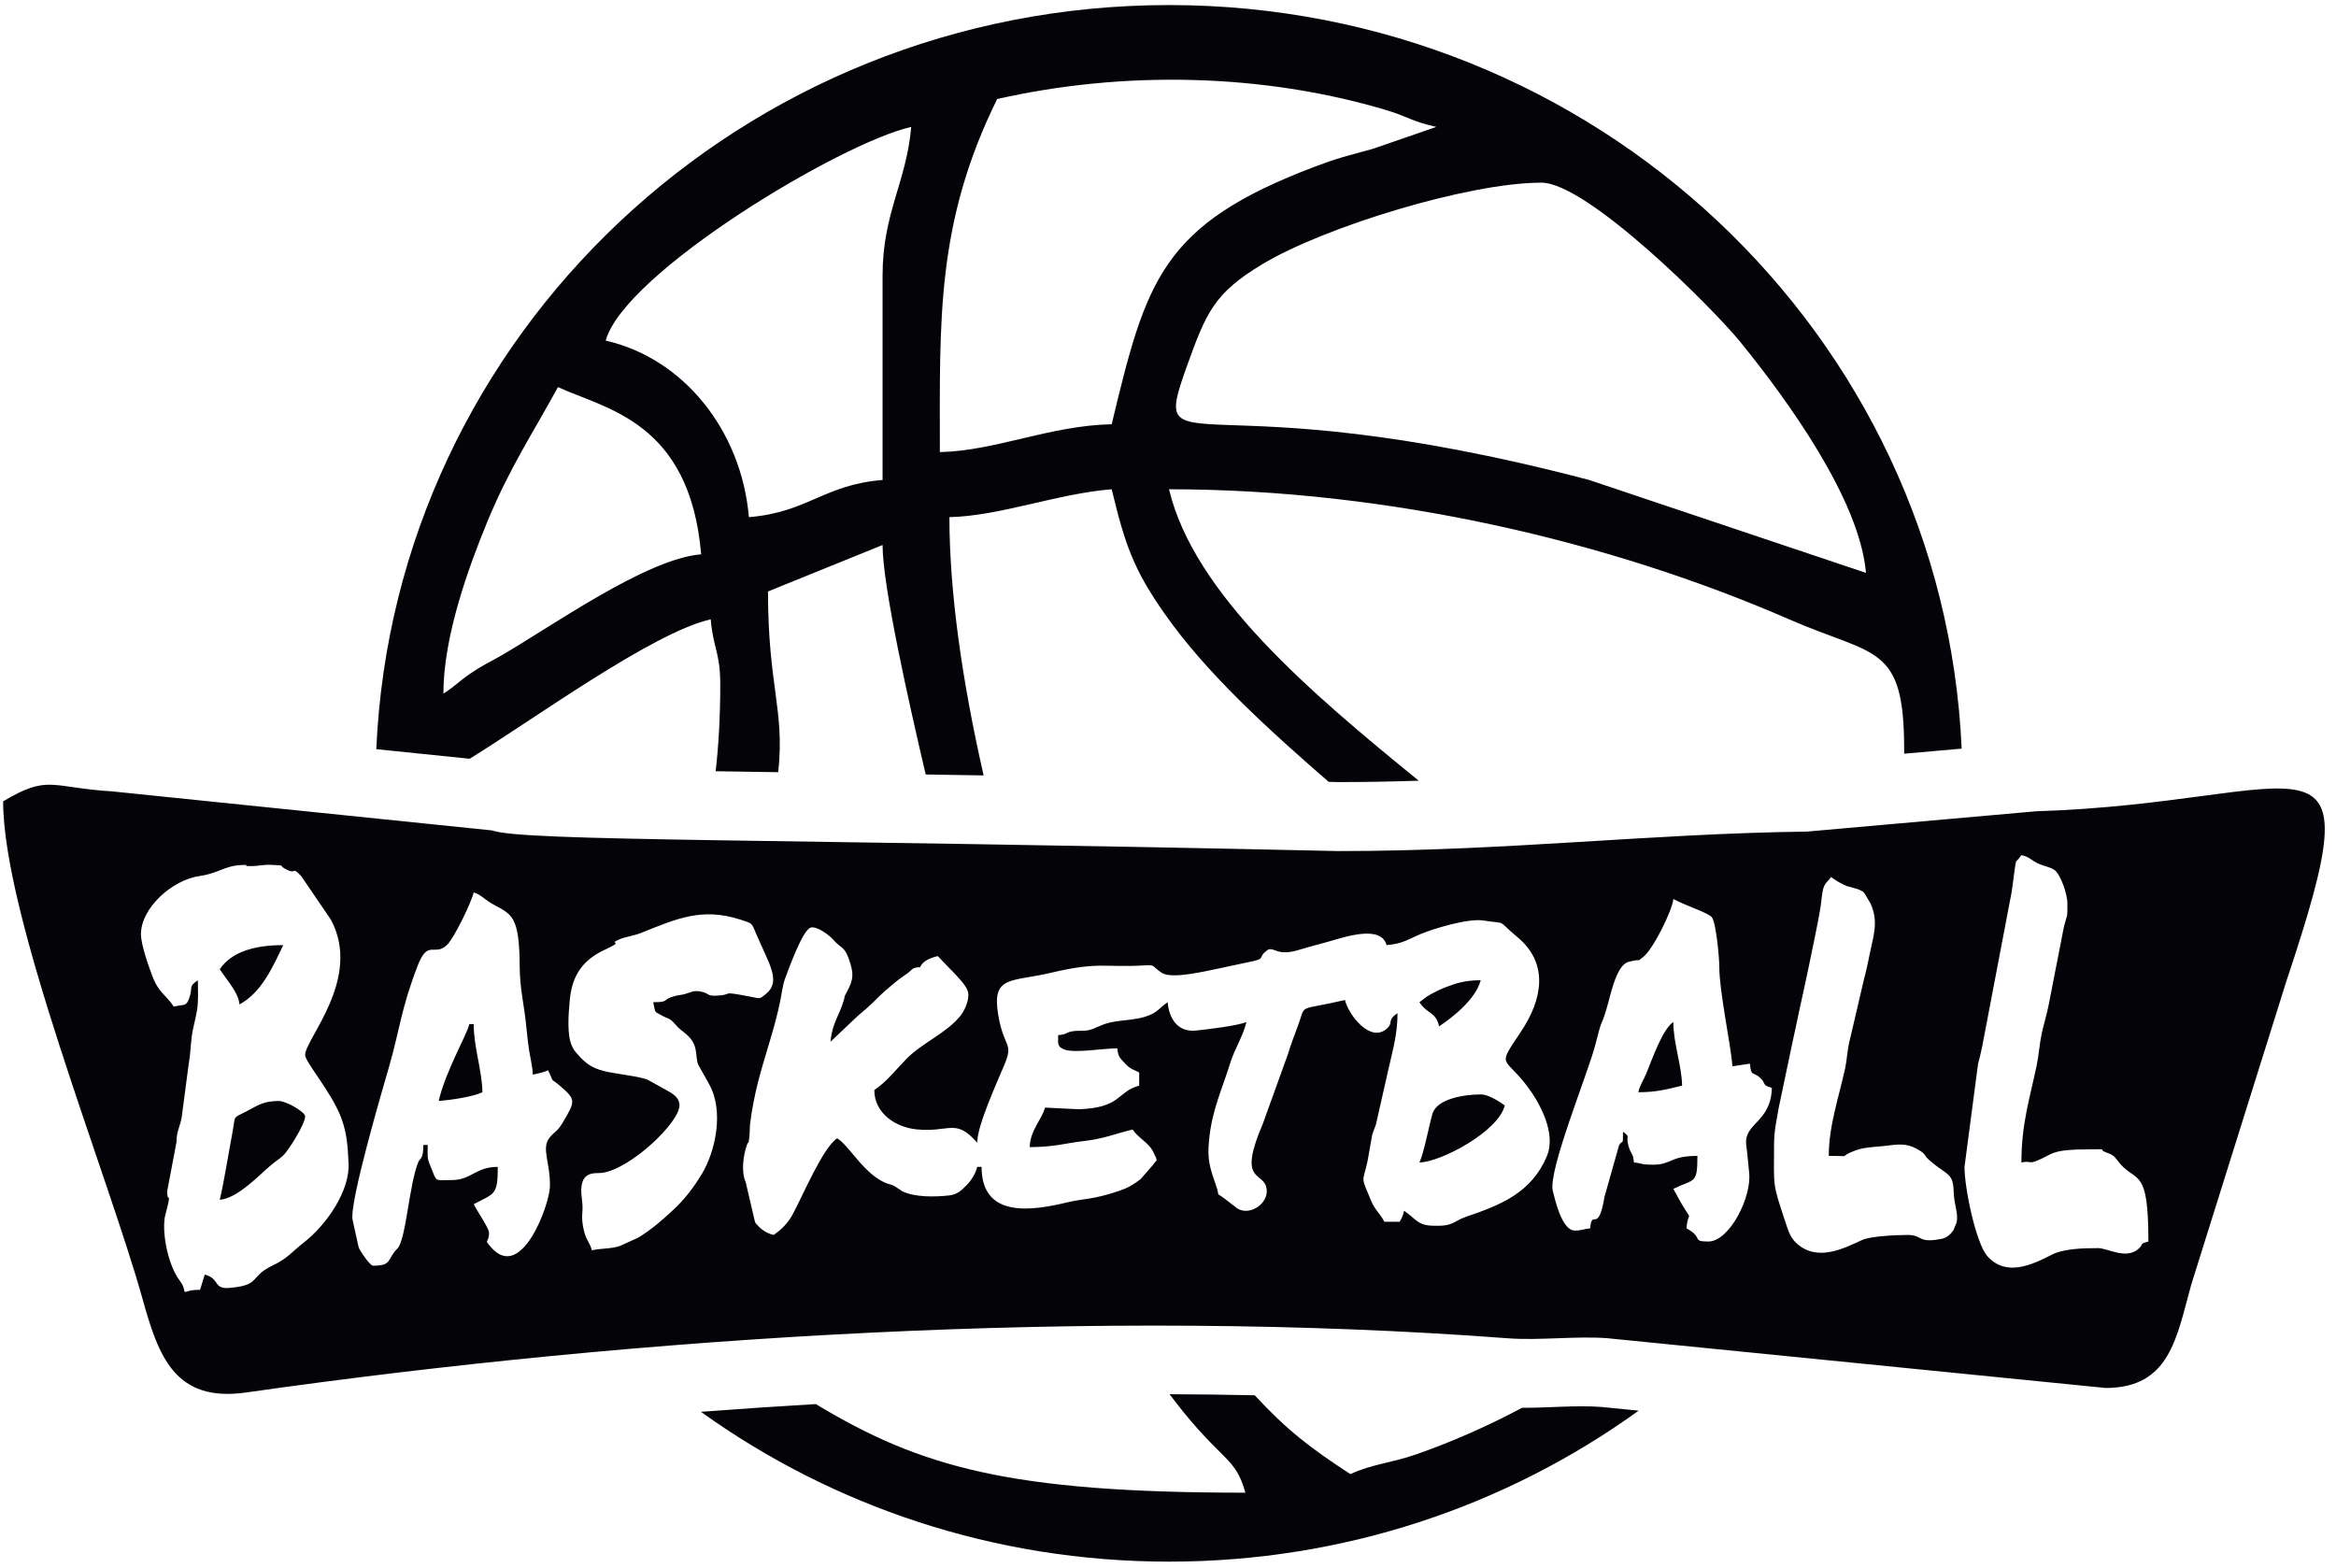
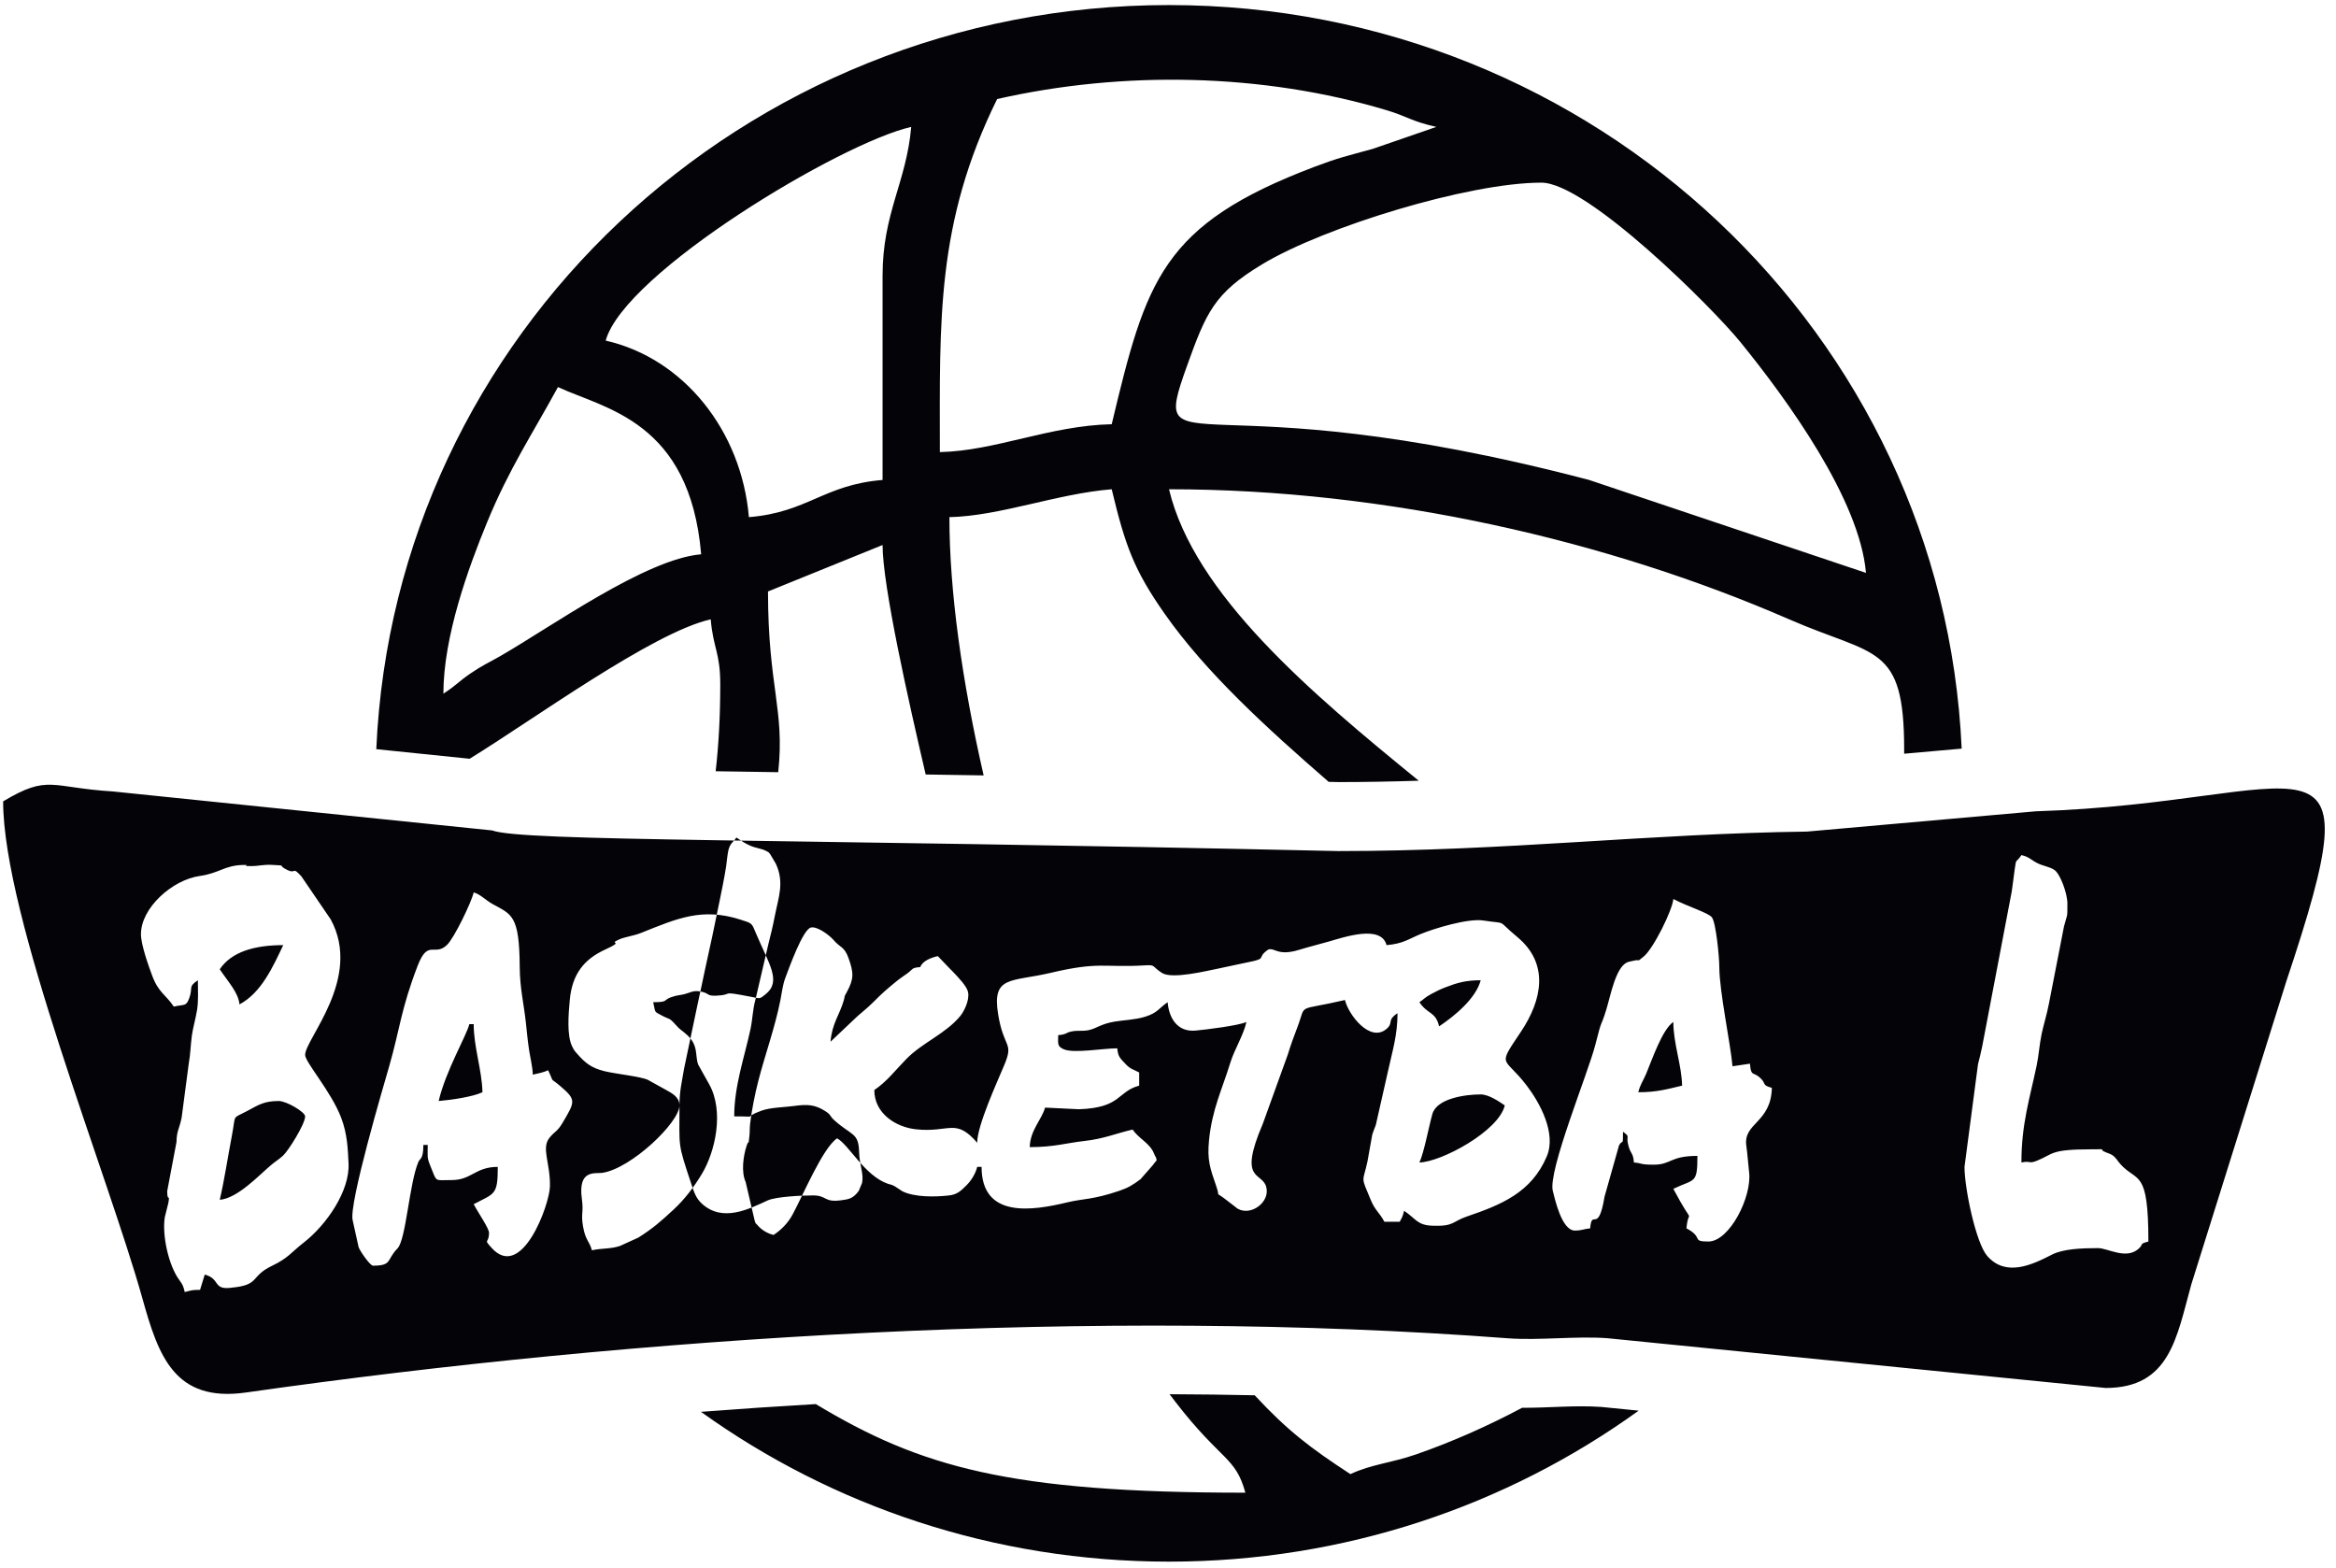
<svg xmlns="http://www.w3.org/2000/svg" xmlns:ns1="http://sodipodi.sourceforge.net/DTD/sodipodi-0.dtd" xmlns:ns2="http://www.inkscape.org/namespaces/inkscape" version="1.1" id="svg1" width="510.667" height="342.667" viewBox="0 0 510.667 342.667" ns1:docname="BASKET 11.eps">
  <defs id="defs1" />
  <ns1:namedview id="namedview1" pagecolor="#ffffff" bordercolor="#000000" borderopacity="0.25" ns2:showpageshadow="2" ns2:pageopacity="0.0" ns2:pagecheckerboard="0" ns2:deskcolor="#d1d1d1">
    <ns2:page x="0" y="0" ns2:label="1" id="page1" width="510.667" height="342.667" margin="0" bleed="0" />
  </ns1:namedview>
  <g id="g1" ns2:groupmode="layer" ns2:label="1">
-     <path id="path1" d="m 5.156,1259.36 c 0,-188.84 172.512,-614.883 229.012,-817.348 26.152,-93.723 52.543,-170.989 170.152,-154.258 648.57,92.312 1398.08,140.207 2073.84,89.121 51.46,-3.906 112.43,3.988 163.89,0.102 l 818.85,-81.77 c 105.85,0 116.72,83.113 140.81,169.992 l 156.1,497.899 c 150.3,449.792 40.86,294.202 -411.56,279.912 l -376.05,-33.33 c -261.74,-3.47 -492.99,-32.04 -770.4,-32.04 -920.58,20.57 -1341.687,15.58 -1390.874,33.93 l -623.696,64.09 c -102.367,6.3 -105.363,28.38 -180.074,-16.3 z M 2333.03,665.801 c 7.4,15.465 15.74,60.121 21.3,79.679 7.25,25.512 53.63,32.188 79.45,32.188 13.65,0 30.87,-12.195 39.58,-18.043 -9.79,-42.156 -104.22,-93.02 -140.33,-93.824 z m 32.38,223.73 c -5.71,24.614 -18.79,19.34 -32.38,39.699 8.61,5.786 8.2,7.325 19.11,13.313 9.14,5.016 16.06,8.273 24.51,11.5 18.1,6.918 32.48,11.273 57.13,11.273 -8.12,-30.476 -43.34,-58.976 -68.37,-75.785 z m -852.77,97.438 z m 0,0 c -15.06,-1.258 -11.02,-2.906 -21.73,-10.692 -7.01,-5.105 -11.53,-7.777 -18.71,-13.711 -14.97,-12.363 -22.36,-18.621 -35.99,-32.464 -12.72,-12.926 -22.83,-19.364 -35.96,-32.5 l -35.14,-33.329 c 2.53,30.543 14.81,43.684 21.87,68.278 3.04,10.558 -1.19,2.094 4.83,13.207 11.78,21.765 11.72,31.476 2.75,56.312 -6.89,19.08 -13.38,16.29 -24.56,29.5 -6.16,7.28 -26.8,23.07 -37.27,20.36 -13.34,-3.47 -36.06,-67.231 -42.32,-83.871 -3.77,-10.028 -5.7,-25.352 -7.72,-35.563 -8.85,-44.793 -25.25,-89.738 -36.39,-133.109 -5.38,-20.965 -10.81,-48.004 -13.33,-69.629 -0.87,-7.465 -0.4,-13.684 -1.18,-20.465 -2.35,-20.215 -0.24,-2.563 -4.83,-16.82 -5.15,-16.004 -8.95,-41.879 -1.35,-58.731 l 14.96,-63.976 c 3.63,-8.856 -1.42,0.097 4.19,-6.621 6.54,-7.821 16.21,-13.957 26.79,-16.43 12.51,8.398 23.36,19.086 31.24,33.625 17.25,31.82 49.45,109.262 73.12,125.152 19.09,-10.133 45.45,-61.82 83.75,-74.781 4.55,-1.539 3.63,-0.559 8.2,-2.606 0.76,-0.339 1.69,-0.804 2.41,-1.187 0.71,-0.367 1.55,-0.977 2.23,-1.379 l 10.86,-7.141 c 20.51,-9.964 53.6,-9.285 76.14,-6.812 13.82,1.519 19.79,7.406 29.59,17.23 7.22,7.231 14.57,18.852 17.1,29.766 h 7.2 c 0,-85.398 83.56,-72.137 141.14,-58.269 26.43,6.367 41.12,3.98 85.2,18.917 14.74,4.993 22.33,9.696 34.92,19.11 l 20.2,23.043 c 3.33,4.566 3.47,4.648 6.4,8.027 -3.52,13.176 0.06,0.746 -2.97,7.852 -0.93,2.187 -2.77,6.355 -3.38,7.441 -7.86,14.102 -24.19,21.668 -33.24,35.227 -27.34,-6.387 -47.21,-15.145 -78.51,-18.692 -32.17,-3.644 -50.3,-10.179 -90.6,-10.179 0.61,27.757 20.05,45.679 25.18,64.957 l 55.61,-2.703 c 70.36,2.406 62.46,28.976 99.12,38.789 v 21.652 c -9.85,5.226 -14.32,5.316 -22.25,13.777 -9.27,9.891 -12.59,12.137 -13.73,25.918 -23.35,0 -71.69,-8.73 -87.92,-1.582 -11.33,4.992 -9.24,9.199 -9.24,23.231 14.75,1.234 11.77,4.156 22.6,6.211 9.73,1.847 17.4,0.062 26.89,1.894 13.52,2.61 20.08,10.367 43.44,14.18 15.51,2.527 33.74,3.023 49.68,7.906 21.12,6.469 22.98,14.316 37.3,23.941 2.13,-25.64 15.69,-49.429 46.03,-46.621 17.58,1.625 71.46,8.344 83.51,14.145 -5.27,-22.688 -19.76,-44.973 -26.58,-67.168 -13.55,-44.074 -29.93,-76.324 -34.96,-127.379 -3.14,-31.941 1.48,-45.289 11.9,-75.359 7.01,-20.231 -2.46,-8.297 12.73,-19.719 l 18.38,-14.094 c 0.61,-0.472 1.35,-1.219 1.99,-1.664 0.66,-0.449 1.46,-1.125 2.16,-1.531 22.03,-12.668 54.04,11.258 46.76,36.265 -7.16,24.61 -46.47,7.715 -5.6,103.055 l 41.13,113.918 c 4.91,16.18 9.93,29.637 15.93,45.375 15.41,40.457 -3.71,25.274 78.08,44.387 5.54,-23.848 41.24,-71.02 68.59,-47.246 11.83,10.277 -0.51,13.32 17.77,25.594 0,-36.094 -8.22,-61.426 -15.81,-96.016 l -19.66,-86.902 c -0.6,-2.532 -4.51,-11.258 -6.11,-17 l -7.83,-43.915 c -7.77,-35.917 -11.6,-22.324 5.6,-63.535 7.16,-17.156 14.15,-20.179 22.22,-35.457 h 25.18 c 3.93,7.442 5,8.555 7.2,18.047 19.89,-13.355 21.55,-23.531 46.14,-24.519 36.3,-1.457 32.59,6.797 56.84,15.062 56.35,19.195 106.44,39.332 131.61,98.969 16.02,37.965 -11.51,88.055 -33,116.266 -37.8,49.613 -49.57,28.64 -9.44,88.679 35.03,52.41 46.61,111.778 -6.1,155.563 -35.86,29.8 -13.96,20.66 -55.6,27.05 -25.81,3.97 -81.38,-13.33 -102.23,-21.82 -21.07,-8.57 -29.49,-16.31 -57.01,-18.61 -9.03,33.93 -68.96,13.32 -95.63,5.7 -16.87,-4.82 -31.83,-8.42 -47.87,-13.37 -35.33,-10.9 -39.73,3.69 -50.8,0.46 -20.95,-14.07 0.32,-14.35 -33.14,-20.891 -18.2,-3.554 -28.94,-6.406 -47.51,-10.094 -20.72,-4.113 -77.7,-18.355 -94.39,-7.433 -17.8,11.648 -9.27,13.453 -29.25,12.293 -66.26,-3.844 -73.2,6.711 -153.32,-12.176 -65.1,-15.348 -96.97,-4.113 -86.58,-67.918 9.3,-57.117 26.01,-45.387 10.42,-83 -11.57,-27.926 -44.79,-99.707 -44.79,-128.344 -35.85,41.364 -45.37,16.184 -100.37,22.032 -33.86,3.597 -68.75,26.363 -68.75,64.574 20.82,13.976 35.04,33.137 53.06,51.441 26.23,26.633 64.3,41.149 88.27,70.25 5.98,7.25 15.7,26.098 12.69,39.574 -2.13,9.516 -15.52,23.301 -23.11,31.364 l -3.53,3.676 c -0.53,0.523 -1.32,1.246 -1.85,1.757 l -21.18,22.065 c -12.35,-2.88 -25.28,-8.35 -28.78,-18.041 z M 361.211,604.453 c 7.801,33.574 13.23,70.434 20.07,106.176 6.867,35.875 -0.883,26.043 25.043,39.836 18.535,9.863 27.289,16.375 52.039,16.375 12.325,0 43.18,-18.008 43.18,-25.258 0,-12.742 -27.879,-56.945 -36.352,-64.586 -7.273,-6.562 -12.683,-9.539 -20.16,-15.871 -19.633,-16.621 -54.59,-54.234 -83.82,-56.672 z m 32.383,321.168 c -1.582,19.09 -18.254,36.574 -32.383,57.738 18.984,28.431 56.641,39.691 104.348,39.691 -16.868,-35.253 -35.746,-78.21 -71.965,-97.429 z M 231.676,1041.1 c 0,-17.6 12.797,-53.014 18.422,-68.135 10.523,-28.266 22.164,-30.906 35.55,-50.953 17.504,4.09 20.239,-0.344 25.493,14.133 6.418,17.699 -2.594,17.968 14.089,29.171 0,-16.238 1.188,-33.562 -1.371,-49.144 -2.332,-14.188 -7.027,-30.461 -8.519,-41.981 -2.399,-18.539 -2.082,-28.445 -5.039,-45.468 l -11.758,-89.25 c -3.641,-18.231 -8.199,-21.571 -8.453,-40.071 l -15.238,-80.515 c 0,-20.129 5,-2.203 1.738,-20.114 l -5.738,-22.933 c -4.563,-29.27 5.961,-78.836 23.793,-103.102 5.699,-7.758 6.781,-10.32 8.992,-19.847 10.59,2.472 10.984,3.609 25.191,3.609 l 7.699,25.094 c 26.969,-7.168 11.914,-26.547 46.297,-21.305 0.555,0.086 1.617,0.203 2.203,0.285 0.633,0.09 1.727,0.114 2.399,0.203 39.297,5.301 24.508,18.446 60.125,35.434 26.152,12.477 30.914,21.797 51.914,38.152 37.242,29.008 75.844,84.895 73.418,130.137 -1.211,22.617 -1.653,47.445 -12.188,75.059 -16.382,42.937 -59.152,91.046 -59.152,103.062 0,26.246 94.48,126.137 42.094,222.649 l -48.309,70.89 c -15.836,17.22 -7.808,3.32 -22.523,10.19 -18.75,8.75 0.539,7.17 -24.61,8.54 -17.058,0.94 -20.086,-1.93 -36.609,-1.93 -17.27,0 3.457,2.31 -13.387,1.8 -29.203,-0.9 -38.433,-13.64 -69.586,-17.99 -45.683,-6.38 -96.937,-52.72 -96.937,-95.67 z M 721.031,766.84 c 11.535,49.656 46.125,108.015 50.375,126.305 h 7.196 c 0,-37.649 13.582,-75.282 14.394,-111.872 -15.508,-7.46 -50.723,-12.66 -71.965,-14.433 z M 613.086,496.195 c 32.168,0 21.906,9.793 40.18,28.266 14.144,14.301 19.332,106.773 34.418,142.309 2.66,6.269 8.16,3.789 8.16,27.898 h 7.195 c 0,-19.574 -1.68,-19.965 4.57,-35.113 11.145,-27 5.305,-22.625 35.012,-22.625 32.449,0 38.578,21.652 75.563,21.652 0,-47.168 -5.297,-43.152 -39.582,-61.348 7.675,-14.546 25.187,-39.687 25.187,-46.91 0,-19.105 -9.871,-9 3.996,-24.574 49.715,-55.809 95.473,70.793 96.129,100.602 0.852,38.918 -14.762,63.023 -0.562,80.289 9.648,11.73 12.339,9.093 21.785,25.109 20.183,34.23 22.16,37.023 -3.731,59.227 -19.449,16.675 -9.058,2.55 -20.465,26.386 -7.093,-3.414 -16.613,-5.215 -25.187,-7.218 -0.281,12.554 -4.652,30.527 -6.152,40.742 -2.641,17.945 -3.254,26.566 -5.278,45.226 -3.277,30.086 -9.851,56.379 -10.066,90.953 -0.516,85.234 -12.988,86.084 -44.41,103.404 -11.868,6.54 -20.293,16.26 -31.246,19.19 -3.844,-16.55 -31.985,-74.67 -43.688,-86.09 -20.66,-20.18 -31.234,10.22 -48.434,-34.429 -27.578,-71.59 -29.128,-103.95 -46.957,-165.817 -8.886,-30.851 -66.441,-225.519 -59.882,-252.371 l 9.816,-44.324 c 2.231,-6.481 18.859,-30.434 23.629,-30.434 z M 2692.85,781.273 c 2.94,12.668 7.69,17.95 12.9,30.372 9.71,23.195 26.53,72.925 44.67,85.109 0,-35.629 13.63,-70.344 14.39,-104.652 -24.43,-5.707 -40.97,-10.829 -71.96,-10.829 z M 2588.5,553.93 c 12.41,0 13.93,2.672 25.19,3.609 2.81,33.926 13.11,-11.281 23.64,52.074 l 23.83,84.36 c 6.13,11.074 6.5,-3.352 6.5,22.347 13.34,-9.804 3.89,-4.777 9.05,-23.406 3.86,-13.965 7.57,-10.539 8.94,-27.113 14.6,-1.219 8.96,-3.61 32.39,-3.61 29.27,0 26.71,14.434 71.96,14.434 0,-46.965 -4.61,-37.301 -39.58,-54.129 36.21,-68.621 24.77,-26.668 21.59,-64.957 28.84,-15.305 7.34,-21.652 35.98,-21.652 34.68,0 71.86,73.539 66.97,113.84 -1.63,13.535 -2.55,29.679 -4.54,43.109 -5.69,38.426 40.63,37.508 41.92,95.656 -17.44,4.672 -8.26,6.453 -19.43,16.602 -11.74,10.672 -14.73,1.062 -16.55,23.094 l -28.68,-4.227 c -3.27,37.285 -21.61,122.879 -21.7,163.008 -0.03,17.071 -5.5,72.711 -12.12,81.661 -5.58,7.53 -40.59,18.08 -63.44,30.21 -1.52,-18.36 -32.99,-82.32 -49.23,-94.98 -13.05,-10.169 -1.83,-2.9 -18.29,-6.915 -2.1,-0.515 -6.49,-1.328 -8.54,-2.265 -18.91,-8.629 -27.31,-55.344 -34.15,-77.61 -10.08,-32.785 -6.17,-10.523 -18.01,-57.726 -11.26,-44.922 -78.55,-208.215 -69.84,-240.555 3.06,-11.351 14.22,-64.859 36.14,-64.859 z m 640.48,104.652 c 0,-35.477 18.82,-125.332 37.43,-146.5 30.75,-34.969 73.74,-14.437 106.35,2.301 18.27,9.379 48.43,10.68 75.71,10.68 15.95,0 45.78,-19.172 66.19,-1.434 10.05,8.726 0.22,7.883 16.57,12.258 0,120.734 -18.16,96.355 -45.94,127.148 -5.41,5.992 -7.42,11.09 -13.74,15.086 -2.88,1.824 -7.14,3.192 -10.07,4.336 -15.66,6.145 7.34,4.992 -23.8,4.992 -68.48,0 -61.96,-7.547 -89.52,-18.722 -14.03,-5.692 -10.05,0.382 -25.62,-2.926 0,63.387 13.42,103.996 24.96,159 3.74,17.82 4.47,34.207 8.39,52.933 2.86,13.614 8.71,32.125 11.91,49.407 l 24.73,126.759 c 5.72,22 5.57,11.8 5.57,37.72 0,16.35 -11.64,47.97 -20.99,54.73 -7.54,5.47 -18.96,6.66 -28.24,11.38 -11.41,5.8 -13.07,10.18 -26.33,13.28 -10.02,-14.99 -8.01,-2.6 -11.24,-24.83 -1.72,-11.91 -2.53,-20.99 -4.67,-35 l -48.52,-254.461 c -2.27,-11.278 -4.56,-20.153 -6.89,-29.18 z M 1116.83,759.625 c 0,-27.906 -79.3,-103.812 -126.935,-110.863 -11.536,-1.711 -40.274,6.312 -33.504,-42.766 3.168,-22.98 -1.793,-23.383 1.847,-44.875 3.996,-23.601 10.602,-24.394 14.668,-39.668 15.739,3.676 29.894,1.891 45.874,7.067 l 30.43,13.82 c 24.25,15.348 37.56,27.16 58.18,46.316 18.26,16.949 33.16,36.676 46.22,58.301 21.96,36.336 36.96,102.609 12.12,147.27 l -18.09,32.382 c -5.74,15.051 1.2,31.621 -19.03,49.469 -10.53,9.289 -9.23,6.164 -18.98,17.051 -10.24,11.418 -9.03,7.273 -21.81,14.219 -13.67,7.429 -9.96,3.812 -14.16,21.882 28.92,0 12.45,4.29 36.47,10.336 5.53,1.395 9.05,1.399 15.07,2.954 10.05,2.597 14.2,6.652 26.74,4.195 15.1,-2.953 8.66,-7.438 25.61,-6.727 31.09,1.301 1.87,8.711 56.65,-1.828 15.97,-3.074 13.77,-4.117 24.15,4.145 26.59,21.144 5.67,49.453 -15.33,99.045 -7.85,18.54 -5.66,17.18 -26.63,23.81 -62.75,19.86 -102.96,1.86 -162.73,-22.06 -12.46,-4.99 -26.15,-6.3 -36.09,-10.75 -19.953,-8.94 11.65,-0.81 -22.836,-16.58 -34.546,-15.813 -54.187,-40.008 -58.195,-82.598 -2.273,-24.192 -4.941,-58.457 3.742,-76.262 3.434,-7.051 3.731,-7.168 8.801,-12.918 12.949,-14.691 22.68,-22.617 44.031,-28.015 17.277,-4.368 60.597,-8.879 71.927,-14.438 l 30.14,-16.719 c 9.05,-5.043 21.65,-11.445 21.65,-25.195 z m 1799.11,-64.957 c 0,-70.984 -3.39,-60.324 19.28,-128.613 4.69,-14.129 7.91,-24.09 17.56,-32.907 34.26,-31.293 77.61,-8.625 108.1,5.332 13.41,6.133 55.01,8.235 74.55,8.235 23.7,0 17.28,-12.117 47.04,-7.871 10.67,1.519 18.68,2.113 28.21,15.445 l 5.35,12.914 c 3.23,15.246 -4.19,27.559 -4.89,51.832 -0.89,30.754 -12.1,25.938 -39.75,50.356 -10.22,9.027 -4.78,8.914 -16.26,16.16 -16.53,10.433 -29.07,11.242 -51.09,8.152 -14.87,-2.09 -38.58,-2.273 -53.48,-7.765 -34.63,-12.758 0.01,-9.313 -44.67,-9.313 0,49.859 16.9,97.543 26.65,142.883 3.67,17.051 3.69,33.008 8.34,49.375 l 21.13,90.676 c 4.43,17.55 7.12,28.398 10.74,46.961 5.9,30.21 15.89,54.29 1.64,85.23 l -9.37,15.86 c -4.95,5.37 -0.04,1.47 -5.93,4.89 -7.52,4.38 -16.92,4.64 -26.93,9.07 -9.42,4.18 -15.38,8.45 -22.67,13.35 -5.64,-8.45 -9.5,-8.49 -12.83,-19.61 -1.69,-5.62 -3.51,-24.65 -4.1,-28.36 -3.36,-21.19 -7.41,-39.77 -10.95,-57.58 -7.89,-39.577 -15.35,-73.522 -24.03,-113.038 -4.15,-18.902 -7.04,-34.25 -11.44,-53.477 l -22.55,-107.3 c -3.51,-21.481 -7.65,-36.957 -7.65,-60.887 z M 1921.43,2568.13 c 700.81,0 1272.43,-542.12 1302.89,-1222.09 l -94.54,-8.39 0.01,7.07 c 0,173.81 -47.13,151.99 -188.51,213.59 -297.2,129.49 -661.62,213.99 -1019.84,213.99 41.36,-172.75 232.98,-334.56 410.47,-479.02 -43.57,-1.4 -87.18,-2.24 -130.85,-2.25 l -17.19,0.38 c -102.64,89.15 -201.48,179.39 -269.21,275.78 -50.88,72.39 -65.25,112.66 -87.39,205.11 -90.12,-7.3 -183.64,-44.01 -266.77,-45.82 0,-122.61 21.01,-270.22 56.26,-424.49 l -95.26,1.52 c -28.22,120.72 -70.85,310.25 -70.85,377.16 l -188.32,-76.35 c 0,-156.73 27.85,-194.31 16.8,-297.06 l -68.74,1.06 -34.07,0.52 c 4.86,42.71 7.54,89.53 7.54,142.77 0,52.65 -11.6,59.13 -15.68,106.9 -95.79,-21.71 -291.348,-164.77 -396.262,-229.15 l -153.414,15.76 c 29.988,680.41 601.806,1223.01 1302.926,1223.01 z M 2693.41,257.898 C 2477.27,101.957 2210.34,9.758 1921.43,9.758 c -287.72,0 -553.63,91.445 -769.3,246.226 62.81,4.809 125.75,9.063 188.76,12.731 171.59,-103.309 317.45,-145.637 706.09,-145.637 -16.39,59.727 -39.19,51.324 -114.3,148.367 -3.47,4.465 -6.89,8.969 -10.3,13.496 46.74,-0.195 93.39,-0.781 139.92,-1.761 53.79,-57.946 91.61,-86.758 157.3,-129.563 35.11,16.391 67.12,18.219 107.94,32.41 58.03,20.18 116.84,46.02 174.26,76.59 43.92,-0.199 87.69,4.465 130.44,1.391 z M 728.773,1436.34 c 22.782,14.85 23.711,18.97 44.407,33.14 19.351,13.25 29.699,17.51 49.058,28.61 82.867,47.54 239.512,159.96 330.242,167.31 -18.76,219.46 -158.363,238.91 -235.394,274.87 -41.645,-76.59 -79.715,-132.95 -116.57,-222.51 -30.438,-73.96 -71.743,-187.3 -71.743,-281.42 z m 266.778,580.29 c 128.059,-29.04 223.239,-148.01 235.389,-290.15 96.64,7.83 123.08,53.26 219.71,61.09 v 335.95 c 0,102.87 39.32,153.71 47.07,244.33 -116.32,-26.37 -471.59,-239.81 -502.169,-351.22 z m 643.409,397.03 c -100.69,-204.21 -94.16,-364.68 -94.16,-580.28 91.66,1.99 180.47,43.6 282.47,45.81 56.58,236.29 81.6,327.99 333.92,423.33 39.26,14.83 51.23,17.14 95.41,29.33 l 104.24,36 c -41.92,9.5 -47.26,17.13 -81.66,27.43 -204.3,61.17 -433.6,65.22 -640.22,18.38 z m 1428.06,-778.8 c -10.34,120.97 -130.07,285.46 -206.43,379.4 -45.85,56.4 -251.74,261.96 -327.13,261.96 -120.08,0 -357.57,-73.1 -458.61,-134.01 -79.1,-47.69 -92.2,-78.74 -124.72,-169.64 -62.29,-174.14 20.04,-16.55 661.82,-184.98 l 455.07,-152.73" style="fill:#040307;fill-opacity:1;fill-rule:evenodd;stroke:none" transform="matrix(0.133,0,0,-0.133,0,342.667)" />
+     <path id="path1" d="m 5.156,1259.36 c 0,-188.84 172.512,-614.883 229.012,-817.348 26.152,-93.723 52.543,-170.989 170.152,-154.258 648.57,92.312 1398.08,140.207 2073.84,89.121 51.46,-3.906 112.43,3.988 163.89,0.102 l 818.85,-81.77 c 105.85,0 116.72,83.113 140.81,169.992 l 156.1,497.899 c 150.3,449.792 40.86,294.202 -411.56,279.912 l -376.05,-33.33 c -261.74,-3.47 -492.99,-32.04 -770.4,-32.04 -920.58,20.57 -1341.687,15.58 -1390.874,33.93 l -623.696,64.09 c -102.367,6.3 -105.363,28.38 -180.074,-16.3 z M 2333.03,665.801 c 7.4,15.465 15.74,60.121 21.3,79.679 7.25,25.512 53.63,32.188 79.45,32.188 13.65,0 30.87,-12.195 39.58,-18.043 -9.79,-42.156 -104.22,-93.02 -140.33,-93.824 z m 32.38,223.73 c -5.71,24.614 -18.79,19.34 -32.38,39.699 8.61,5.786 8.2,7.325 19.11,13.313 9.14,5.016 16.06,8.273 24.51,11.5 18.1,6.918 32.48,11.273 57.13,11.273 -8.12,-30.476 -43.34,-58.976 -68.37,-75.785 z m -852.77,97.438 z m 0,0 c -15.06,-1.258 -11.02,-2.906 -21.73,-10.692 -7.01,-5.105 -11.53,-7.777 -18.71,-13.711 -14.97,-12.363 -22.36,-18.621 -35.99,-32.464 -12.72,-12.926 -22.83,-19.364 -35.96,-32.5 l -35.14,-33.329 c 2.53,30.543 14.81,43.684 21.87,68.278 3.04,10.558 -1.19,2.094 4.83,13.207 11.78,21.765 11.72,31.476 2.75,56.312 -6.89,19.08 -13.38,16.29 -24.56,29.5 -6.16,7.28 -26.8,23.07 -37.27,20.36 -13.34,-3.47 -36.06,-67.231 -42.32,-83.871 -3.77,-10.028 -5.7,-25.352 -7.72,-35.563 -8.85,-44.793 -25.25,-89.738 -36.39,-133.109 -5.38,-20.965 -10.81,-48.004 -13.33,-69.629 -0.87,-7.465 -0.4,-13.684 -1.18,-20.465 -2.35,-20.215 -0.24,-2.563 -4.83,-16.82 -5.15,-16.004 -8.95,-41.879 -1.35,-58.731 l 14.96,-63.976 c 3.63,-8.856 -1.42,0.097 4.19,-6.621 6.54,-7.821 16.21,-13.957 26.79,-16.43 12.51,8.398 23.36,19.086 31.24,33.625 17.25,31.82 49.45,109.262 73.12,125.152 19.09,-10.133 45.45,-61.82 83.75,-74.781 4.55,-1.539 3.63,-0.559 8.2,-2.606 0.76,-0.339 1.69,-0.804 2.41,-1.187 0.71,-0.367 1.55,-0.977 2.23,-1.379 l 10.86,-7.141 c 20.51,-9.964 53.6,-9.285 76.14,-6.812 13.82,1.519 19.79,7.406 29.59,17.23 7.22,7.231 14.57,18.852 17.1,29.766 h 7.2 c 0,-85.398 83.56,-72.137 141.14,-58.269 26.43,6.367 41.12,3.98 85.2,18.917 14.74,4.993 22.33,9.696 34.92,19.11 l 20.2,23.043 c 3.33,4.566 3.47,4.648 6.4,8.027 -3.52,13.176 0.06,0.746 -2.97,7.852 -0.93,2.187 -2.77,6.355 -3.38,7.441 -7.86,14.102 -24.19,21.668 -33.24,35.227 -27.34,-6.387 -47.21,-15.145 -78.51,-18.692 -32.17,-3.644 -50.3,-10.179 -90.6,-10.179 0.61,27.757 20.05,45.679 25.18,64.957 l 55.61,-2.703 c 70.36,2.406 62.46,28.976 99.12,38.789 v 21.652 c -9.85,5.226 -14.32,5.316 -22.25,13.777 -9.27,9.891 -12.59,12.137 -13.73,25.918 -23.35,0 -71.69,-8.73 -87.92,-1.582 -11.33,4.992 -9.24,9.199 -9.24,23.231 14.75,1.234 11.77,4.156 22.6,6.211 9.73,1.847 17.4,0.062 26.89,1.894 13.52,2.61 20.08,10.367 43.44,14.18 15.51,2.527 33.74,3.023 49.68,7.906 21.12,6.469 22.98,14.316 37.3,23.941 2.13,-25.64 15.69,-49.429 46.03,-46.621 17.58,1.625 71.46,8.344 83.51,14.145 -5.27,-22.688 -19.76,-44.973 -26.58,-67.168 -13.55,-44.074 -29.93,-76.324 -34.96,-127.379 -3.14,-31.941 1.48,-45.289 11.9,-75.359 7.01,-20.231 -2.46,-8.297 12.73,-19.719 l 18.38,-14.094 c 0.61,-0.472 1.35,-1.219 1.99,-1.664 0.66,-0.449 1.46,-1.125 2.16,-1.531 22.03,-12.668 54.04,11.258 46.76,36.265 -7.16,24.61 -46.47,7.715 -5.6,103.055 l 41.13,113.918 c 4.91,16.18 9.93,29.637 15.93,45.375 15.41,40.457 -3.71,25.274 78.08,44.387 5.54,-23.848 41.24,-71.02 68.59,-47.246 11.83,10.277 -0.51,13.32 17.77,25.594 0,-36.094 -8.22,-61.426 -15.81,-96.016 l -19.66,-86.902 c -0.6,-2.532 -4.51,-11.258 -6.11,-17 l -7.83,-43.915 c -7.77,-35.917 -11.6,-22.324 5.6,-63.535 7.16,-17.156 14.15,-20.179 22.22,-35.457 h 25.18 c 3.93,7.442 5,8.555 7.2,18.047 19.89,-13.355 21.55,-23.531 46.14,-24.519 36.3,-1.457 32.59,6.797 56.84,15.062 56.35,19.195 106.44,39.332 131.61,98.969 16.02,37.965 -11.51,88.055 -33,116.266 -37.8,49.613 -49.57,28.64 -9.44,88.679 35.03,52.41 46.61,111.778 -6.1,155.563 -35.86,29.8 -13.96,20.66 -55.6,27.05 -25.81,3.97 -81.38,-13.33 -102.23,-21.82 -21.07,-8.57 -29.49,-16.31 -57.01,-18.61 -9.03,33.93 -68.96,13.32 -95.63,5.7 -16.87,-4.82 -31.83,-8.42 -47.87,-13.37 -35.33,-10.9 -39.73,3.69 -50.8,0.46 -20.95,-14.07 0.32,-14.35 -33.14,-20.891 -18.2,-3.554 -28.94,-6.406 -47.51,-10.094 -20.72,-4.113 -77.7,-18.355 -94.39,-7.433 -17.8,11.648 -9.27,13.453 -29.25,12.293 -66.26,-3.844 -73.2,6.711 -153.32,-12.176 -65.1,-15.348 -96.97,-4.113 -86.58,-67.918 9.3,-57.117 26.01,-45.387 10.42,-83 -11.57,-27.926 -44.79,-99.707 -44.79,-128.344 -35.85,41.364 -45.37,16.184 -100.37,22.032 -33.86,3.597 -68.75,26.363 -68.75,64.574 20.82,13.976 35.04,33.137 53.06,51.441 26.23,26.633 64.3,41.149 88.27,70.25 5.98,7.25 15.7,26.098 12.69,39.574 -2.13,9.516 -15.52,23.301 -23.11,31.364 l -3.53,3.676 c -0.53,0.523 -1.32,1.246 -1.85,1.757 l -21.18,22.065 c -12.35,-2.88 -25.28,-8.35 -28.78,-18.041 z M 361.211,604.453 c 7.801,33.574 13.23,70.434 20.07,106.176 6.867,35.875 -0.883,26.043 25.043,39.836 18.535,9.863 27.289,16.375 52.039,16.375 12.325,0 43.18,-18.008 43.18,-25.258 0,-12.742 -27.879,-56.945 -36.352,-64.586 -7.273,-6.562 -12.683,-9.539 -20.16,-15.871 -19.633,-16.621 -54.59,-54.234 -83.82,-56.672 z m 32.383,321.168 c -1.582,19.09 -18.254,36.574 -32.383,57.738 18.984,28.431 56.641,39.691 104.348,39.691 -16.868,-35.253 -35.746,-78.21 -71.965,-97.429 z M 231.676,1041.1 c 0,-17.6 12.797,-53.014 18.422,-68.135 10.523,-28.266 22.164,-30.906 35.55,-50.953 17.504,4.09 20.239,-0.344 25.493,14.133 6.418,17.699 -2.594,17.968 14.089,29.171 0,-16.238 1.188,-33.562 -1.371,-49.144 -2.332,-14.188 -7.027,-30.461 -8.519,-41.981 -2.399,-18.539 -2.082,-28.445 -5.039,-45.468 l -11.758,-89.25 c -3.641,-18.231 -8.199,-21.571 -8.453,-40.071 l -15.238,-80.515 c 0,-20.129 5,-2.203 1.738,-20.114 l -5.738,-22.933 c -4.563,-29.27 5.961,-78.836 23.793,-103.102 5.699,-7.758 6.781,-10.32 8.992,-19.847 10.59,2.472 10.984,3.609 25.191,3.609 l 7.699,25.094 c 26.969,-7.168 11.914,-26.547 46.297,-21.305 0.555,0.086 1.617,0.203 2.203,0.285 0.633,0.09 1.727,0.114 2.399,0.203 39.297,5.301 24.508,18.446 60.125,35.434 26.152,12.477 30.914,21.797 51.914,38.152 37.242,29.008 75.844,84.895 73.418,130.137 -1.211,22.617 -1.653,47.445 -12.188,75.059 -16.382,42.937 -59.152,91.046 -59.152,103.062 0,26.246 94.48,126.137 42.094,222.649 l -48.309,70.89 c -15.836,17.22 -7.808,3.32 -22.523,10.19 -18.75,8.75 0.539,7.17 -24.61,8.54 -17.058,0.94 -20.086,-1.93 -36.609,-1.93 -17.27,0 3.457,2.31 -13.387,1.8 -29.203,-0.9 -38.433,-13.64 -69.586,-17.99 -45.683,-6.38 -96.937,-52.72 -96.937,-95.67 z M 721.031,766.84 c 11.535,49.656 46.125,108.015 50.375,126.305 h 7.196 c 0,-37.649 13.582,-75.282 14.394,-111.872 -15.508,-7.46 -50.723,-12.66 -71.965,-14.433 z M 613.086,496.195 c 32.168,0 21.906,9.793 40.18,28.266 14.144,14.301 19.332,106.773 34.418,142.309 2.66,6.269 8.16,3.789 8.16,27.898 h 7.195 c 0,-19.574 -1.68,-19.965 4.57,-35.113 11.145,-27 5.305,-22.625 35.012,-22.625 32.449,0 38.578,21.652 75.563,21.652 0,-47.168 -5.297,-43.152 -39.582,-61.348 7.675,-14.546 25.187,-39.687 25.187,-46.91 0,-19.105 -9.871,-9 3.996,-24.574 49.715,-55.809 95.473,70.793 96.129,100.602 0.852,38.918 -14.762,63.023 -0.562,80.289 9.648,11.73 12.339,9.093 21.785,25.109 20.183,34.23 22.16,37.023 -3.731,59.227 -19.449,16.675 -9.058,2.55 -20.465,26.386 -7.093,-3.414 -16.613,-5.215 -25.187,-7.218 -0.281,12.554 -4.652,30.527 -6.152,40.742 -2.641,17.945 -3.254,26.566 -5.278,45.226 -3.277,30.086 -9.851,56.379 -10.066,90.953 -0.516,85.234 -12.988,86.084 -44.41,103.404 -11.868,6.54 -20.293,16.26 -31.246,19.19 -3.844,-16.55 -31.985,-74.67 -43.688,-86.09 -20.66,-20.18 -31.234,10.22 -48.434,-34.429 -27.578,-71.59 -29.128,-103.95 -46.957,-165.817 -8.886,-30.851 -66.441,-225.519 -59.882,-252.371 l 9.816,-44.324 c 2.231,-6.481 18.859,-30.434 23.629,-30.434 z M 2692.85,781.273 c 2.94,12.668 7.69,17.95 12.9,30.372 9.71,23.195 26.53,72.925 44.67,85.109 0,-35.629 13.63,-70.344 14.39,-104.652 -24.43,-5.707 -40.97,-10.829 -71.96,-10.829 z M 2588.5,553.93 c 12.41,0 13.93,2.672 25.19,3.609 2.81,33.926 13.11,-11.281 23.64,52.074 l 23.83,84.36 c 6.13,11.074 6.5,-3.352 6.5,22.347 13.34,-9.804 3.89,-4.777 9.05,-23.406 3.86,-13.965 7.57,-10.539 8.94,-27.113 14.6,-1.219 8.96,-3.61 32.39,-3.61 29.27,0 26.71,14.434 71.96,14.434 0,-46.965 -4.61,-37.301 -39.58,-54.129 36.21,-68.621 24.77,-26.668 21.59,-64.957 28.84,-15.305 7.34,-21.652 35.98,-21.652 34.68,0 71.86,73.539 66.97,113.84 -1.63,13.535 -2.55,29.679 -4.54,43.109 -5.69,38.426 40.63,37.508 41.92,95.656 -17.44,4.672 -8.26,6.453 -19.43,16.602 -11.74,10.672 -14.73,1.062 -16.55,23.094 l -28.68,-4.227 c -3.27,37.285 -21.61,122.879 -21.7,163.008 -0.03,17.071 -5.5,72.711 -12.12,81.661 -5.58,7.53 -40.59,18.08 -63.44,30.21 -1.52,-18.36 -32.99,-82.32 -49.23,-94.98 -13.05,-10.169 -1.83,-2.9 -18.29,-6.915 -2.1,-0.515 -6.49,-1.328 -8.54,-2.265 -18.91,-8.629 -27.31,-55.344 -34.15,-77.61 -10.08,-32.785 -6.17,-10.523 -18.01,-57.726 -11.26,-44.922 -78.55,-208.215 -69.84,-240.555 3.06,-11.351 14.22,-64.859 36.14,-64.859 z m 640.48,104.652 c 0,-35.477 18.82,-125.332 37.43,-146.5 30.75,-34.969 73.74,-14.437 106.35,2.301 18.27,9.379 48.43,10.68 75.71,10.68 15.95,0 45.78,-19.172 66.19,-1.434 10.05,8.726 0.22,7.883 16.57,12.258 0,120.734 -18.16,96.355 -45.94,127.148 -5.41,5.992 -7.42,11.09 -13.74,15.086 -2.88,1.824 -7.14,3.192 -10.07,4.336 -15.66,6.145 7.34,4.992 -23.8,4.992 -68.48,0 -61.96,-7.547 -89.52,-18.722 -14.03,-5.692 -10.05,0.382 -25.62,-2.926 0,63.387 13.42,103.996 24.96,159 3.74,17.82 4.47,34.207 8.39,52.933 2.86,13.614 8.71,32.125 11.91,49.407 l 24.73,126.759 c 5.72,22 5.57,11.8 5.57,37.72 0,16.35 -11.64,47.97 -20.99,54.73 -7.54,5.47 -18.96,6.66 -28.24,11.38 -11.41,5.8 -13.07,10.18 -26.33,13.28 -10.02,-14.99 -8.01,-2.6 -11.24,-24.83 -1.72,-11.91 -2.53,-20.99 -4.67,-35 l -48.52,-254.461 c -2.27,-11.278 -4.56,-20.153 -6.89,-29.18 z M 1116.83,759.625 c 0,-27.906 -79.3,-103.812 -126.935,-110.863 -11.536,-1.711 -40.274,6.312 -33.504,-42.766 3.168,-22.98 -1.793,-23.383 1.847,-44.875 3.996,-23.601 10.602,-24.394 14.668,-39.668 15.739,3.676 29.894,1.891 45.874,7.067 l 30.43,13.82 c 24.25,15.348 37.56,27.16 58.18,46.316 18.26,16.949 33.16,36.676 46.22,58.301 21.96,36.336 36.96,102.609 12.12,147.27 l -18.09,32.382 c -5.74,15.051 1.2,31.621 -19.03,49.469 -10.53,9.289 -9.23,6.164 -18.98,17.051 -10.24,11.418 -9.03,7.273 -21.81,14.219 -13.67,7.429 -9.96,3.812 -14.16,21.882 28.92,0 12.45,4.29 36.47,10.336 5.53,1.395 9.05,1.399 15.07,2.954 10.05,2.597 14.2,6.652 26.74,4.195 15.1,-2.953 8.66,-7.438 25.61,-6.727 31.09,1.301 1.87,8.711 56.65,-1.828 15.97,-3.074 13.77,-4.117 24.15,4.145 26.59,21.144 5.67,49.453 -15.33,99.045 -7.85,18.54 -5.66,17.18 -26.63,23.81 -62.75,19.86 -102.96,1.86 -162.73,-22.06 -12.46,-4.99 -26.15,-6.3 -36.09,-10.75 -19.953,-8.94 11.65,-0.81 -22.836,-16.58 -34.546,-15.813 -54.187,-40.008 -58.195,-82.598 -2.273,-24.192 -4.941,-58.457 3.742,-76.262 3.434,-7.051 3.731,-7.168 8.801,-12.918 12.949,-14.691 22.68,-22.617 44.031,-28.015 17.277,-4.368 60.597,-8.879 71.927,-14.438 l 30.14,-16.719 c 9.05,-5.043 21.65,-11.445 21.65,-25.195 z c 0,-70.984 -3.39,-60.324 19.28,-128.613 4.69,-14.129 7.91,-24.09 17.56,-32.907 34.26,-31.293 77.61,-8.625 108.1,5.332 13.41,6.133 55.01,8.235 74.55,8.235 23.7,0 17.28,-12.117 47.04,-7.871 10.67,1.519 18.68,2.113 28.21,15.445 l 5.35,12.914 c 3.23,15.246 -4.19,27.559 -4.89,51.832 -0.89,30.754 -12.1,25.938 -39.75,50.356 -10.22,9.027 -4.78,8.914 -16.26,16.16 -16.53,10.433 -29.07,11.242 -51.09,8.152 -14.87,-2.09 -38.58,-2.273 -53.48,-7.765 -34.63,-12.758 0.01,-9.313 -44.67,-9.313 0,49.859 16.9,97.543 26.65,142.883 3.67,17.051 3.69,33.008 8.34,49.375 l 21.13,90.676 c 4.43,17.55 7.12,28.398 10.74,46.961 5.9,30.21 15.89,54.29 1.64,85.23 l -9.37,15.86 c -4.95,5.37 -0.04,1.47 -5.93,4.89 -7.52,4.38 -16.92,4.64 -26.93,9.07 -9.42,4.18 -15.38,8.45 -22.67,13.35 -5.64,-8.45 -9.5,-8.49 -12.83,-19.61 -1.69,-5.62 -3.51,-24.65 -4.1,-28.36 -3.36,-21.19 -7.41,-39.77 -10.95,-57.58 -7.89,-39.577 -15.35,-73.522 -24.03,-113.038 -4.15,-18.902 -7.04,-34.25 -11.44,-53.477 l -22.55,-107.3 c -3.51,-21.481 -7.65,-36.957 -7.65,-60.887 z M 1921.43,2568.13 c 700.81,0 1272.43,-542.12 1302.89,-1222.09 l -94.54,-8.39 0.01,7.07 c 0,173.81 -47.13,151.99 -188.51,213.59 -297.2,129.49 -661.62,213.99 -1019.84,213.99 41.36,-172.75 232.98,-334.56 410.47,-479.02 -43.57,-1.4 -87.18,-2.24 -130.85,-2.25 l -17.19,0.38 c -102.64,89.15 -201.48,179.39 -269.21,275.78 -50.88,72.39 -65.25,112.66 -87.39,205.11 -90.12,-7.3 -183.64,-44.01 -266.77,-45.82 0,-122.61 21.01,-270.22 56.26,-424.49 l -95.26,1.52 c -28.22,120.72 -70.85,310.25 -70.85,377.16 l -188.32,-76.35 c 0,-156.73 27.85,-194.31 16.8,-297.06 l -68.74,1.06 -34.07,0.52 c 4.86,42.71 7.54,89.53 7.54,142.77 0,52.65 -11.6,59.13 -15.68,106.9 -95.79,-21.71 -291.348,-164.77 -396.262,-229.15 l -153.414,15.76 c 29.988,680.41 601.806,1223.01 1302.926,1223.01 z M 2693.41,257.898 C 2477.27,101.957 2210.34,9.758 1921.43,9.758 c -287.72,0 -553.63,91.445 -769.3,246.226 62.81,4.809 125.75,9.063 188.76,12.731 171.59,-103.309 317.45,-145.637 706.09,-145.637 -16.39,59.727 -39.19,51.324 -114.3,148.367 -3.47,4.465 -6.89,8.969 -10.3,13.496 46.74,-0.195 93.39,-0.781 139.92,-1.761 53.79,-57.946 91.61,-86.758 157.3,-129.563 35.11,16.391 67.12,18.219 107.94,32.41 58.03,20.18 116.84,46.02 174.26,76.59 43.92,-0.199 87.69,4.465 130.44,1.391 z M 728.773,1436.34 c 22.782,14.85 23.711,18.97 44.407,33.14 19.351,13.25 29.699,17.51 49.058,28.61 82.867,47.54 239.512,159.96 330.242,167.31 -18.76,219.46 -158.363,238.91 -235.394,274.87 -41.645,-76.59 -79.715,-132.95 -116.57,-222.51 -30.438,-73.96 -71.743,-187.3 -71.743,-281.42 z m 266.778,580.29 c 128.059,-29.04 223.239,-148.01 235.389,-290.15 96.64,7.83 123.08,53.26 219.71,61.09 v 335.95 c 0,102.87 39.32,153.71 47.07,244.33 -116.32,-26.37 -471.59,-239.81 -502.169,-351.22 z m 643.409,397.03 c -100.69,-204.21 -94.16,-364.68 -94.16,-580.28 91.66,1.99 180.47,43.6 282.47,45.81 56.58,236.29 81.6,327.99 333.92,423.33 39.26,14.83 51.23,17.14 95.41,29.33 l 104.24,36 c -41.92,9.5 -47.26,17.13 -81.66,27.43 -204.3,61.17 -433.6,65.22 -640.22,18.38 z m 1428.06,-778.8 c -10.34,120.97 -130.07,285.46 -206.43,379.4 -45.85,56.4 -251.74,261.96 -327.13,261.96 -120.08,0 -357.57,-73.1 -458.61,-134.01 -79.1,-47.69 -92.2,-78.74 -124.72,-169.64 -62.29,-174.14 20.04,-16.55 661.82,-184.98 l 455.07,-152.73" style="fill:#040307;fill-opacity:1;fill-rule:evenodd;stroke:none" transform="matrix(0.133,0,0,-0.133,0,342.667)" />
  </g>
</svg>